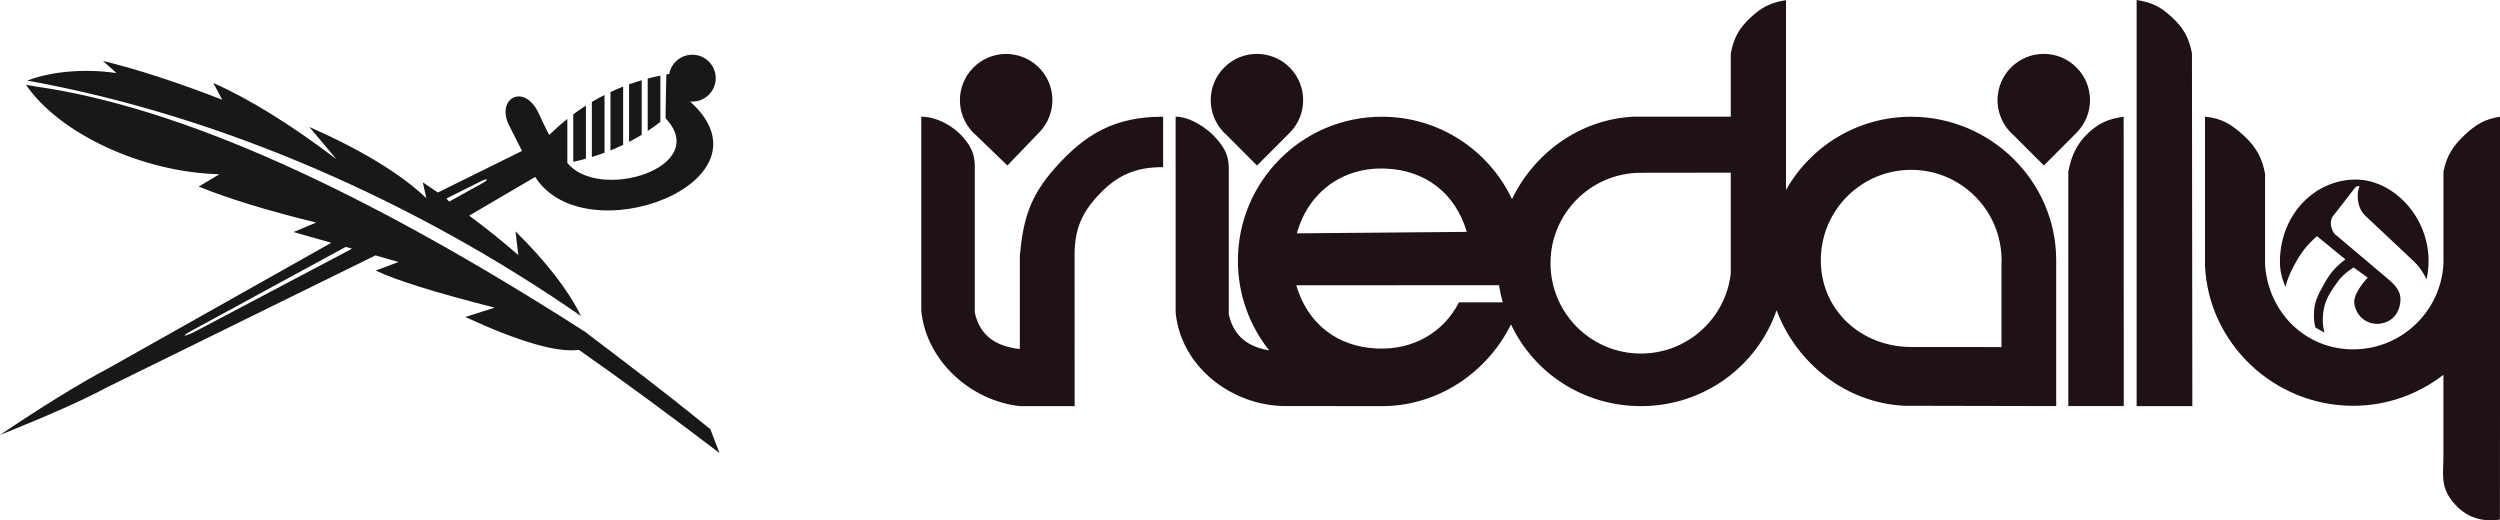
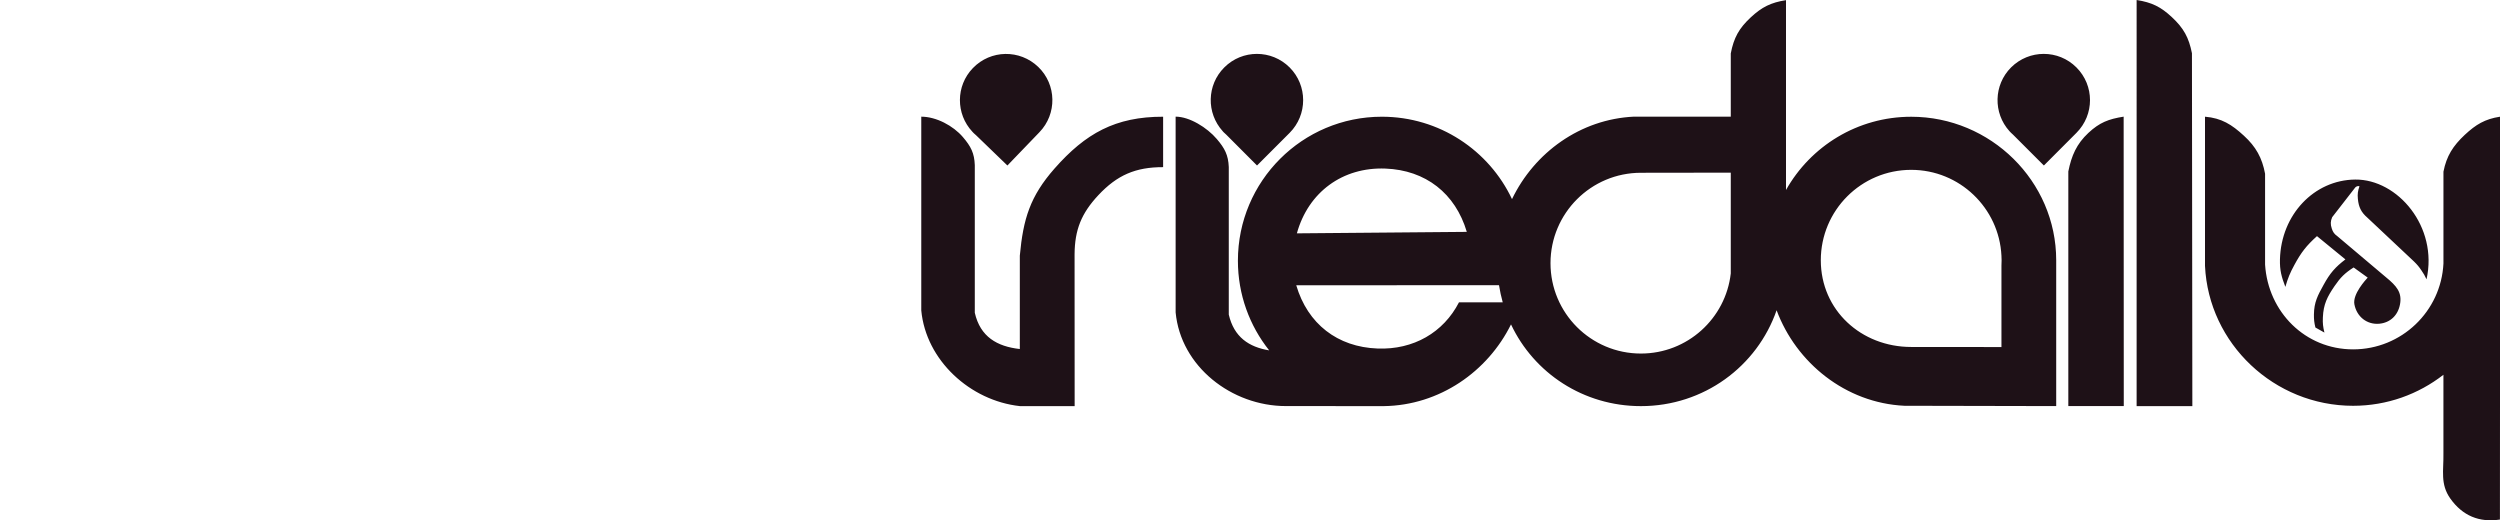
<svg xmlns="http://www.w3.org/2000/svg" xml:space="preserve" style="enable-background:new 0 0 1000 208.12;" viewBox="0 0 1000 208.12" y="0px" x="0px" id="Ebene_1" version="1.1">
  <style type="text/css">
	.st0{fill:#1A171B;}
	.st1{fill:#1E1117;}
</style>
  <g>
-     <path d="M178.56,79.4l1.13,1.23l13.13-7.26c3.13-1.74,2.15-2.21-0.65-0.76L178.56,79.4L178.56,79.4z M11.95,32.43   l-1.08-0.15c7.59-3.07,21.06-5.23,35.74-3.04l-5.43-4.87c13.91,3.39,29.81,8.56,47.71,15.53l-3.55-6.7   c14.37,6.35,30.78,16.5,49.23,30.46l-10.86-12.89c20.9,9.22,36.51,18.71,46.83,28.5l-1.42-6.34c2.01,1.33,4.02,2.69,6.02,4.08   l33.67-16.63l-5.34-10.56c-4.94-10.47,5.98-16.56,11.79-4.95c2.22,4.53,2.89,6.44,4.45,9.11c2.33-2.28,4.74-4.42,7.23-6.4v17.58   c12.73,15.71,57.69,1.74,39.33-17.82l-0.03-2.36l0.29-15.18l1.16-0.21c0.78-4.38,4.61-7.7,9.22-7.7c5.18,0,9.38,4.19,9.38,9.37   s-4.19,9.38-9.38,9.38l-0.88-0.04c35.76,32.17-42.1,61.57-61.95,30.18l-26.41,15.48c6.75,4.95,13.26,10.23,19.65,15.77l-1.12-9.48   c12.46,12.31,21.19,23.6,26.18,33.86C165.87,80.32,88.36,46.35,11.95,32.43L11.95,32.43z M140.82,99.47l-2.52-0.72l-61.1,33.23   c-4.64,2.49-4.41,3.1,0.38,0.88L140.82,99.47L140.82,99.47z M10.38,33.92l4.15,0.71c57.58,8.3,130.12,40.78,219.98,98.4l0.77,0.66   c14.39,10.93,30.59,23.07,48.88,38.02l3.66,9.52c-21.26-16.18-40.02-29.95-56.27-41.28c-8.7,1.18-23.86-3.21-45.45-13.16   l11.78-3.73c-23.85-6.07-39.71-11.02-47.58-14.84l9.09-3.42l-9.21-2.64L42.54,155.05C33.82,159.79,19.64,166.1,0,174   c15.44-10.48,32.21-20.9,43.71-26.89l88.8-50l-15.09-4.29l9.02-3.79c-19.36-4.76-35.02-9.56-46.95-14.39l8.26-4.93   C56.62,68.9,23.68,53.34,10.38,33.92L10.38,33.92z M264.15,30.24v18.49c-1.19,0.95-2.89,2.23-5.07,3.67V31.42   C260.75,30.98,262.43,30.59,264.15,30.24L264.15,30.24z M251.63,33.74c1.66-0.6,3.36-1.14,5.06-1.65v21.82   c-1.51,0.92-3.2,1.89-5.06,2.85V33.74L251.63,33.74z M244.19,36.82c1.66-0.78,3.35-1.5,5.07-2.18v23.3   c-1.59,0.76-3.27,1.51-5.07,2.23V36.82L244.19,36.82z M236.74,40.77c1.66-0.99,3.35-1.92,5.07-2.79V61.1   c-1.62,0.59-3.31,1.17-5.07,1.71V40.77L236.74,40.77z M229.3,45.74c1.65-1.24,3.34-2.4,5.07-3.51v21.26   c-1.63,0.45-3.32,0.87-5.07,1.24V45.74L229.3,45.74z" class="st0" />
    <g>
      <path d="M554.16,67.43c-17.11-0.66-30.85,9.42-35.41,25.91l67.97-0.59C582.14,77.33,570.24,68.04,554.16,67.43z     M800.64,104.1l-0.03-0.85l-0.03-0.94c-0.94-19.13-16.76-34.37-36.1-34.37c-19.99,0-36.16,16.2-36.16,36.16    c0,19.99,16.17,34.69,36.16,34.69c3.49,0,35.52,0.03,35.52,0.03h0.58v-32.59C800.62,105.51,800.64,104.82,800.64,104.1z     M601.09,120.94c-0.61-2.24-1.12-4.54-1.49-6.86h-13.29l-67.81,0.03c4.54,15.42,16.47,24.71,32.53,25.3    c14.36,0.56,26.36-6.43,32.56-18.47H601.09z M692.31,109.36V69.06l-35.95,0.05c-19.96,0-36.16,16.2-36.16,36.16    c0,19.99,16.2,36.15,36.16,36.15C674.95,141.43,690.28,127.39,692.31,109.36z M470.25,46.66c5.54,0,12.57,4.36,16.47,8.94    c3.2,3.74,4.59,6.43,4.79,11.21v59.03c2.1,8.99,8.02,12.97,16.16,14.31c-7.84-9.85-12.51-22.31-12.51-35.87    c0-31.81,25.78-57.59,57.58-57.59c23,0,42.86,13.48,52.06,32.96c8.99-18.66,27.35-31.98,48.81-32.99h38.7V21.38    c1.22-6.33,3.3-10.06,8-14.44c4.48-4.16,8.06-5.92,14.09-6.88V76c9.85-17.51,28.58-29.3,50.09-29.3c31.7,0,57.99,25.7,57.99,57.4    v0.46v57.32v0.56l-60.73-0.13c-23.51-1.12-43.29-17.18-51.11-38.21c-7.79,22.46-29.14,38.35-54.28,38.35    c-22.97,0-42.78-13.21-51.96-32.69c-9.29,18.81-28.55,32.39-50.89,32.69c0,0-38.59-0.02-39.15-0.02    c-21.72,0-42.08-15.86-44.11-37.47V46.66z M804.42,53.13l-0.29-0.3l-0.35-0.37c-6.56-7.26-6.35-18.47,0.64-25.48    c7.24-7.23,18.95-7.23,26.16,0c7.23,7.23,7.23,18.92,0,26.16L817.55,66.2l-12.33-12.33C804.95,53.64,804.69,53.4,804.42,53.13z     M429.83,101.7l0.03,60.74h-21.94c-19.8-2.16-37.54-18.28-39.41-38.27V46.67c5.97,0,12.75,3.6,16.65,8.16    c3.2,3.74,4.59,6.43,4.76,11.24v59.03c2.18,9.63,8.93,13.5,18.01,14.51v-37.35c1.36-14.73,4.11-23.73,13.87-34.83    c12.41-14.09,24.38-20.77,43.45-20.74v20.17c-11.02-0.02-18.39,3.18-25.91,11.21C432.55,85.34,429.91,91.88,429.83,101.7z     M849.46,46.66l0.05,115.77h-22.18V68.58c1.26-6.32,3.31-11.01,8.03-15.42C839.83,49,843.41,47.62,849.46,46.66z M854.65,0    c6.04,0.96,9.64,2.69,14.1,6.86c4.72,4.4,6.78,8.14,8.03,14.44l0.16,141.14h-22.29V0z M882.01,46.68    c6.61,0.56,10.69,3.12,15.58,7.63c4.76,4.35,7.27,8.86,8.44,15.18v36.35c1.22,19,16.06,33.91,35.22,33.91    c19.37,0,35.2-15.23,36.13-34.37v-36.7c1.23-6.3,3.84-10.34,8.53-14.74c4.48-4.16,8.06-6.32,14.09-7.26v116.45l-0.03,44.69    c-8.29,1.28-14.97-1.55-19.83-8.38c-4.13-5.82-2.64-11.21-2.77-18.09v-31.44c-9.99,7.77-22.52,12.41-36.13,12.41    c-31.52,0-57.79-24.82-59.24-55.96V46.68z M947.08,111.04l-5.63-4.06c-3.47,2.22-5.26,3.98-7.63,7.45    c-2.9,4.25-4.45,7.26-4.67,12.52c-0.11,2.37,0.06,3.79,0.62,6.08l-3.61-2.03c-0.48-1.98-0.61-3.18-0.59-5.22    c0.06-4.92,1.54-7.64,3.87-11.85c2.54-4.64,4.62-7.05,8.72-10.17l-11.37-9.31c-4.21,3.79-6.3,6.46-9.04,11.52    c-1.76,3.24-2.57,5.21-3.61,8.78c-1.55-4.06-2.26-6.59-2.16-10.99c0.46-17.91,13.67-31.78,30.1-31.94    c17-0.16,33.23,18.92,28.53,39.9c-0.67-1.44-1.12-2.24-2.03-3.55c-1.01-1.49-1.68-2.3-2.96-3.55l-18.71-17.59    c-2.41-2.08-3.45-4.16-3.76-7.44c-0.19-1.98-0.03-3.21,0.64-5.08c-0.35-0.11-0.59-0.11-0.94,0c-0.35,0.11-0.53,0.25-0.78,0.51    l-9.2,11.85c-0.7,1.62-0.72,2.88-0.16,4.56c0.45,1.41,1.01,2.18,2.19,3.02l19.47,16.44c4.25,3.48,6.51,6.08,5.63,10.83    c-0.83,4.48-3.97,7.37-8.27,7.77c-4.83,0.45-9.02-2.69-9.98-7.77C940.99,117.63,946.3,111.9,947.08,111.04z M389.61,53.37    l-0.32-0.32l-0.32-0.34c-6.7-7.13-6.7-18.36,0.19-25.48c7.1-7.37,18.78-7.55,26.15-0.45c7.34,7.07,7.55,18.78,0.45,26.12    L402.96,66.2l-12.54-12.11C390.15,53.85,389.88,53.61,389.61,53.37z M489.71,53.13l-0.32-0.3l-0.32-0.37    c-6.56-7.26-6.38-18.47,0.64-25.48c7.2-7.23,18.92-7.23,26.15,0c7.2,7.23,7.2,18.92,0,26.16L502.81,66.2l-12.3-12.33    C490.24,53.64,489.98,53.4,489.71,53.13z" class="st1" />
    </g>
  </g>
</svg>